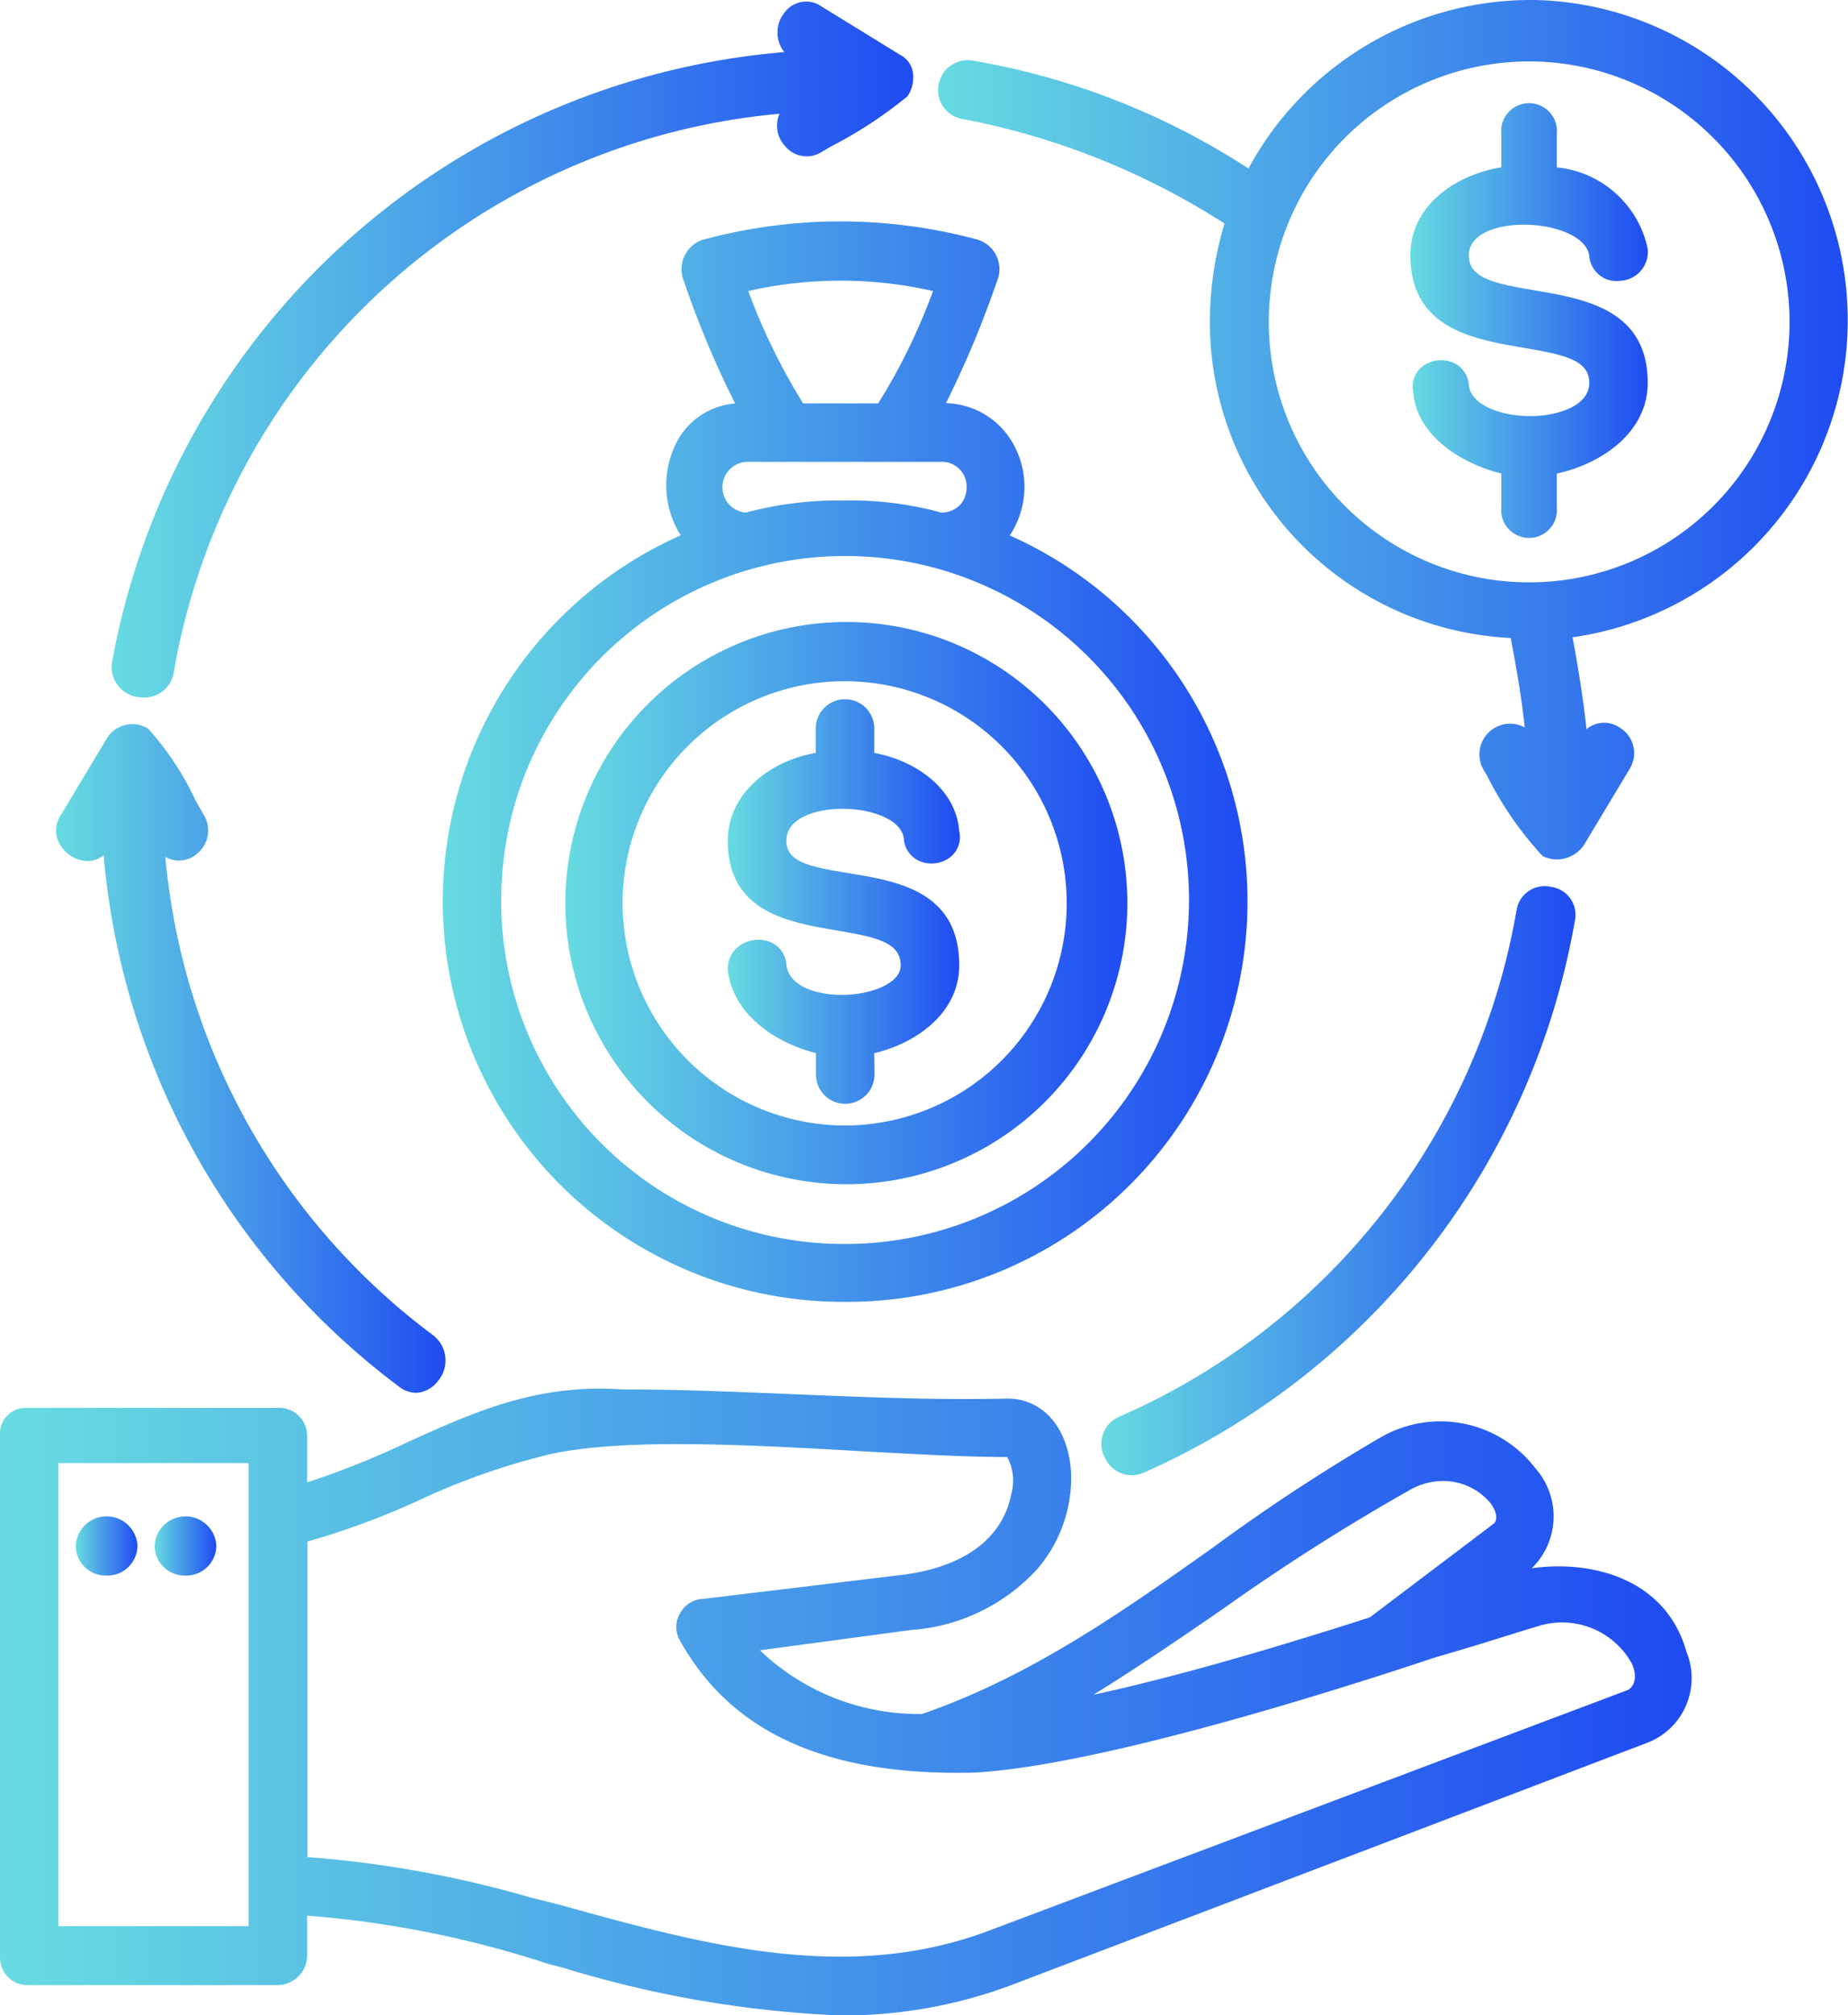
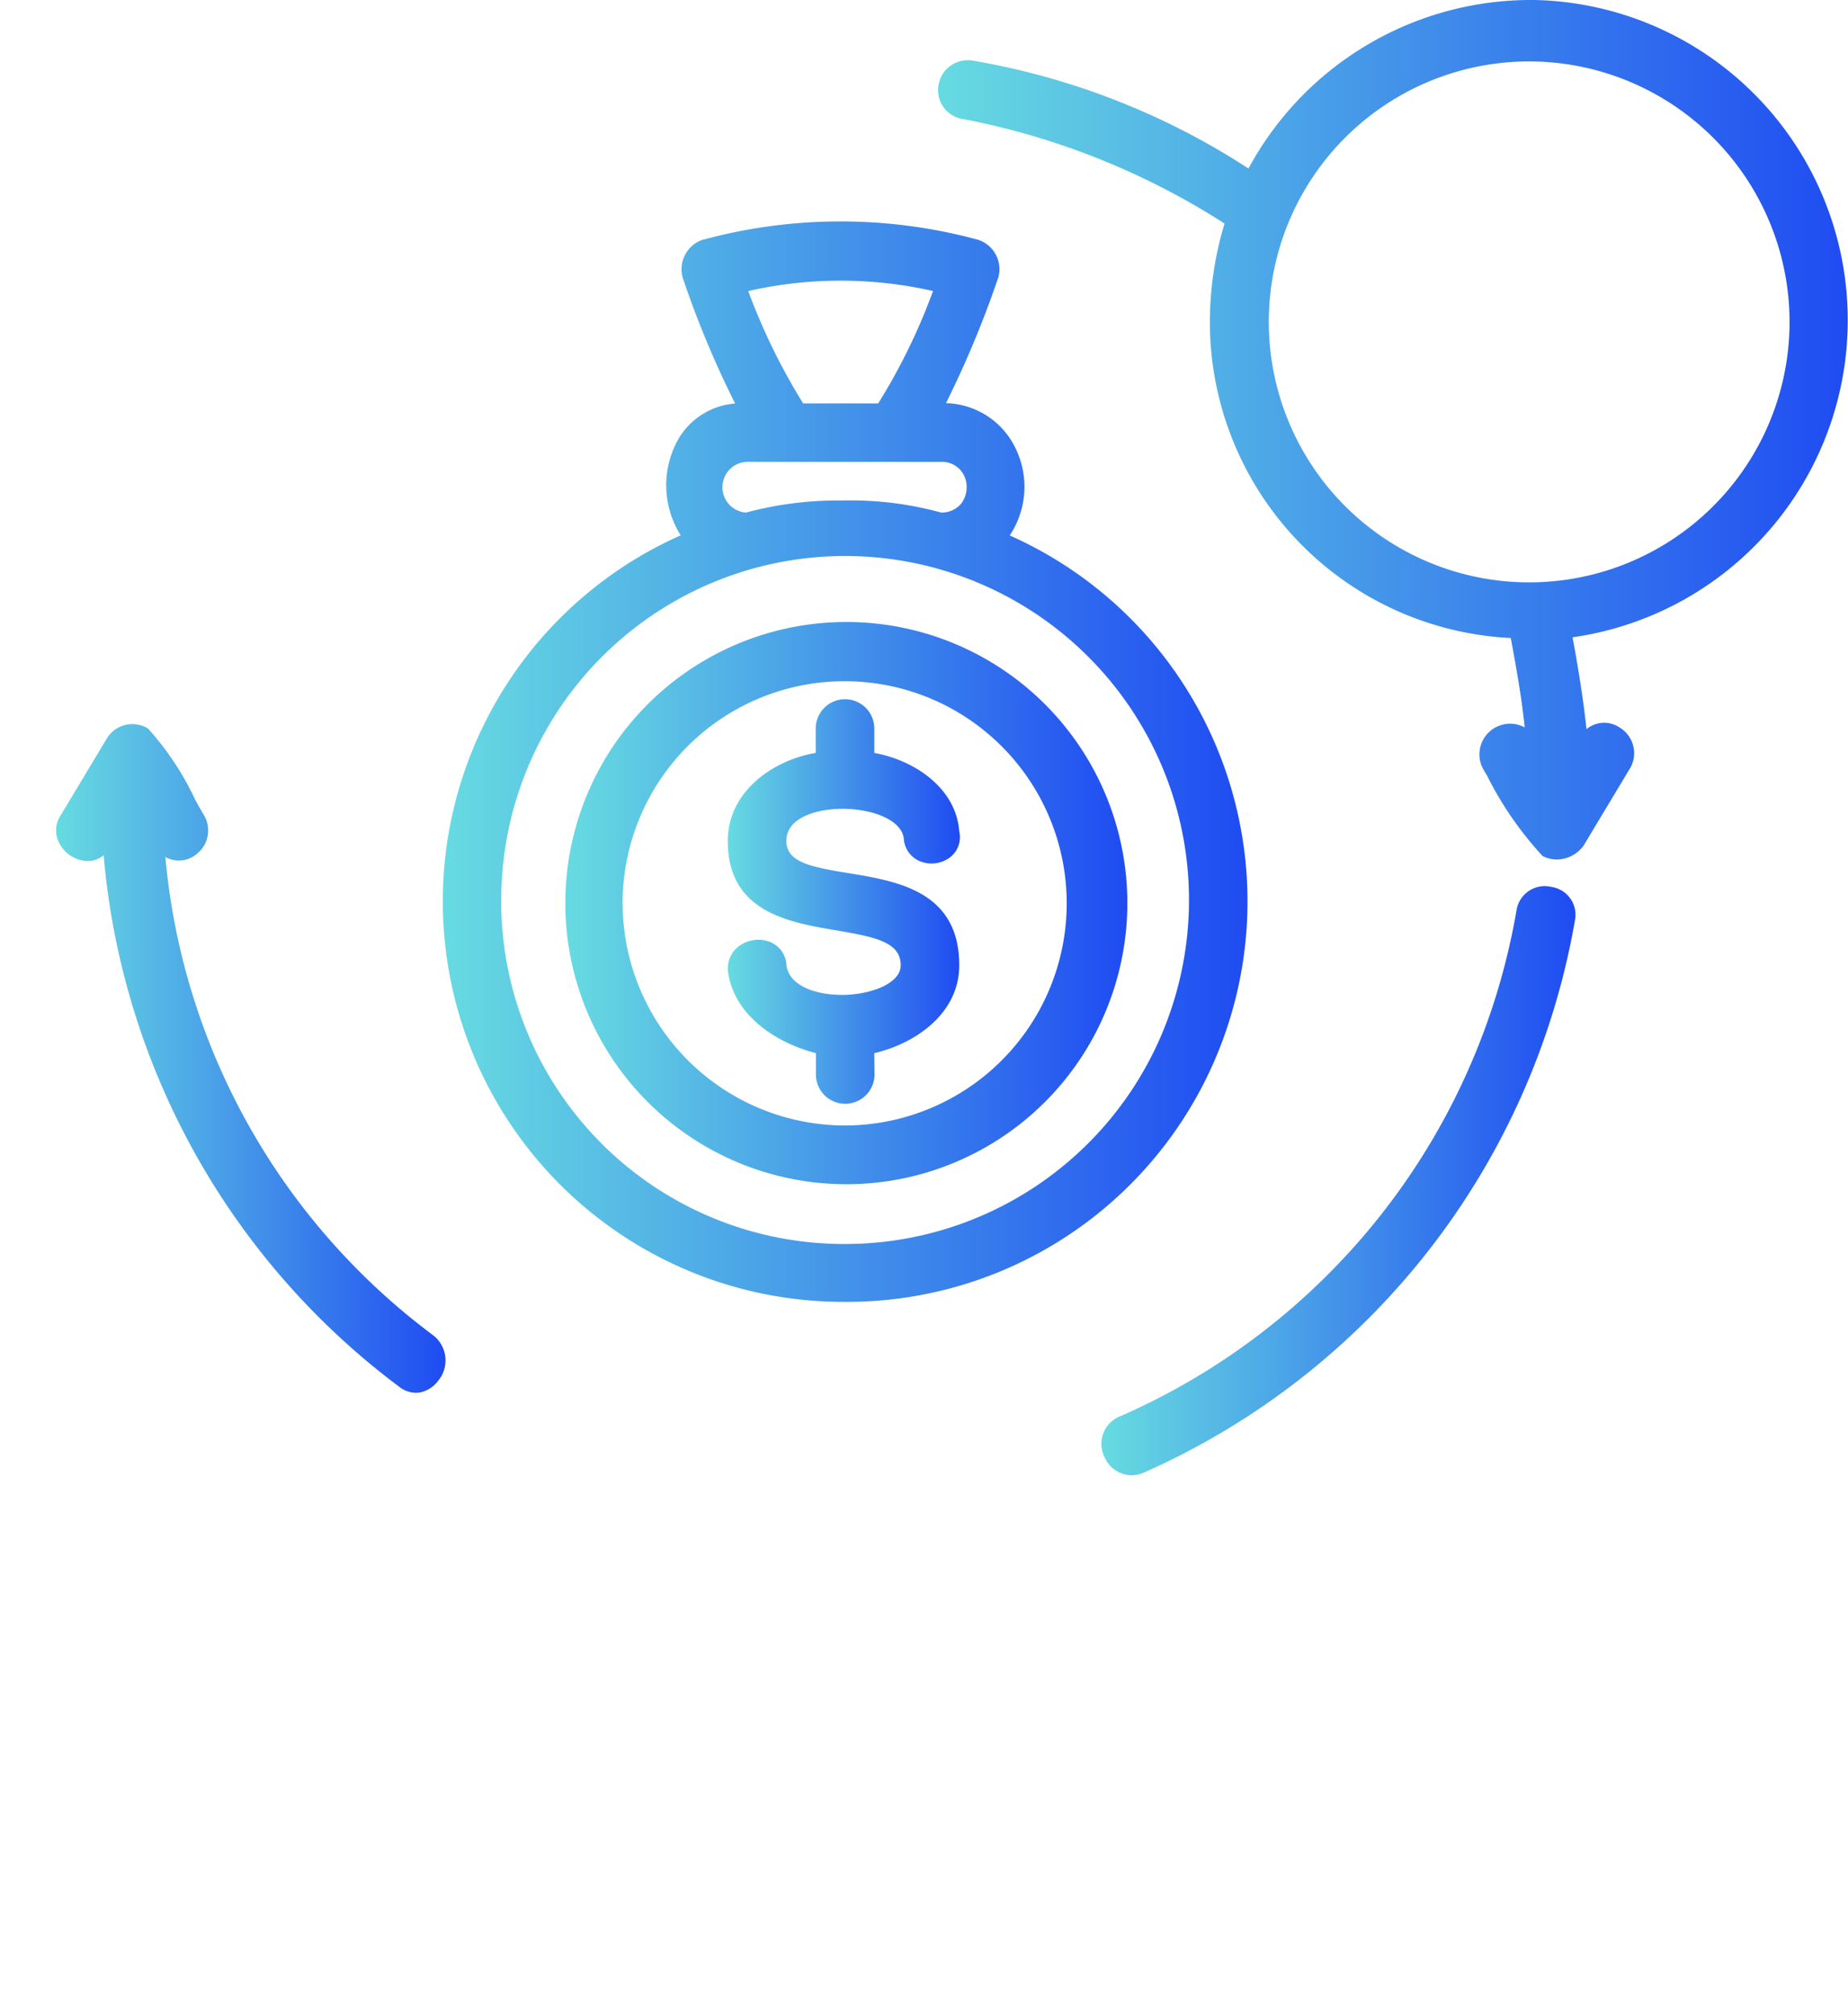
<svg xmlns="http://www.w3.org/2000/svg" xmlns:xlink="http://www.w3.org/1999/xlink" width="66.267" height="72.242" viewBox="0 0 66.267 72.242">
  <defs>
    <linearGradient id="linear-gradient" y1="0.5" x2="1" y2="0.5" gradientUnits="objectBoundingBox">
      <stop offset="0" stop-color="#67dbe1" />
      <stop offset="1" stop-color="#1f4bf2" />
    </linearGradient>
    <linearGradient id="linear-gradient-10" x1="0" y1="0.5" x2="1" y2="0.5" xlink:href="#linear-gradient" />
    <linearGradient id="linear-gradient-11" x1="0" y1="0.5" x2="1" y2="0.5" xlink:href="#linear-gradient" />
  </defs>
  <g id="Serv_DigOp_BPS_BFSOperSec2_7StartTreasMgmt_bluegradient" transform="translate(-3269.652 -4359.231)">
    <path id="Path_7427" data-name="Path 7427" d="M3299.9,4401.681a10.077,10.077,0,1,0,0-20.153,10.077,10.077,0,0,0,0,20.153Zm-7.923-10.134a7.963,7.963,0,1,1,7.923,8.029A7.985,7.985,0,0,1,3291.978,4391.547Z" fill="url(#linear-gradient)" />
    <path id="Path_7428" data-name="Path 7428" d="M3299.659,4392.585c1.42.24,2.29.429,2.29,1.25,0,.614-.94.994-1.868,1.053-1,.057-2.125-.245-2.229-1.063a.939.939,0,0,0-.541-.809,1.171,1.171,0,0,0-1.133.111,1,1,0,0,0-.42.946c.236,1.626,1.823,2.574,3.152,2.908v.767a1.049,1.049,0,0,0,2.1,0l-.008-.765c1.533-.36,3.047-1.459,3.047-3.148,0-2.658-2.216-3.019-4-3.309-1.366-.223-2.2-.4-2.2-1.153s.889-1.079,1.72-1.139c1.114-.078,2.383.3,2.491,1.045a.938.938,0,0,0,.571.821,1.109,1.109,0,0,0,1.1-.145.915.915,0,0,0,.319-.918c-.119-1.587-1.643-2.562-3.047-2.816v-.875a1.049,1.049,0,0,0-2.1,0v.874c-1.585.27-3.154,1.422-3.154,3.153C3295.748,4391.924,3297.917,4392.29,3299.659,4392.585Z" fill="url(#linear-gradient)" />
-     <path id="Path_7429" data-name="Path 7429" d="M3274.6,4384.219a1.21,1.21,0,0,0,.2.017,1.073,1.073,0,0,0,1.088-.937,24.259,24.259,0,0,1,21.717-19.99,1.071,1.071,0,0,0,.189,1.148,1,1,0,0,0,1.312.227l.329-.194a15.62,15.62,0,0,0,2.762-1.81,1.217,1.217,0,0,0,.169-.954.848.848,0,0,0-.431-.525l-2.823-1.738a.961.961,0,0,0-1.356.258,1.122,1.122,0,0,0,.02,1.378,26.744,26.744,0,0,0-24.1,21.832A1.087,1.087,0,0,0,3274.6,4384.219Z" fill="url(#linear-gradient)" />
    <path id="Path_7430" data-name="Path 7430" d="M3304.714,4367.823a18.835,18.835,0,0,0-9.846,0l-.014,0a1.118,1.118,0,0,0-.725,1.35,34.8,34.8,0,0,0,1.883,4.522,2.587,2.587,0,0,0-2.151,1.5,3.366,3.366,0,0,0,.2,3.226,14.356,14.356,0,0,0,5.843,27.477,14.355,14.355,0,0,0,5.955-27.473,3.141,3.141,0,0,0,.214-3.113,2.841,2.841,0,0,0-2.5-1.629,36.148,36.148,0,0,0,1.884-4.531A1.108,1.108,0,0,0,3304.714,4367.823Zm-.629,9.5a.919.919,0,0,1-.685.282,12.232,12.232,0,0,0-3.5-.433,12.811,12.811,0,0,0-3.5.433.911.911,0,0,1,.017-1.818h6.961a.883.883,0,0,1,.935.909A.931.931,0,0,1,3304.085,4377.324Zm-7.6-7.659a14.927,14.927,0,0,1,6.624,0,21.637,21.637,0,0,1-1.966,4.028h-2.692A22.31,22.31,0,0,1,3296.483,4369.665Zm-8.859,21.882a12.331,12.331,0,1,1,12.277,12.278A12.291,12.291,0,0,1,3287.624,4391.547Z" fill="url(#linear-gradient)" />
-     <path id="Path_7431" data-name="Path 7431" d="M3324.667,4369.637c-1.453-.246-2.344-.438-2.344-1.253,0-.714.857-1.03,1.658-1.088,1.2-.086,2.549.337,2.66,1.1a.973.973,0,0,0,1.106.9,1.037,1.037,0,0,0,.989-1.148,3.7,3.7,0,0,0-3.259-2.918v-1.2a1,1,0,1,0-1.99,0v1.2c-1.591.253-3.26,1.333-3.26,3.156,0,2.625,2.256,3.007,4.07,3.314,1.453.247,2.344.438,2.344,1.253,0,.783-.994,1.127-1.844,1.185-1.134.072-2.369-.313-2.474-1.09a.937.937,0,0,0-.571-.821,1.112,1.112,0,0,0-1.1.144.914.914,0,0,0-.319.917c.1,1.506,1.644,2.541,3.154,2.917v1.209a1,1,0,1,0,1.99,0v-1.206c1.639-.36,3.26-1.493,3.26-3.255C3328.737,4370.326,3326.48,4369.945,3324.667,4369.637Z" fill="url(#linear-gradient)" />
    <path id="Path_7432" data-name="Path 7432" d="M3324.486,4359.231a11.506,11.506,0,0,0-10.065,6.041,26.177,26.177,0,0,0-9.826-3.858,1.085,1.085,0,0,0-1.056.354,1.1,1.1,0,0,0-.183,1.069,1.063,1.063,0,0,0,.868.669,26.643,26.643,0,0,1,9.339,3.738,12.207,12.207,0,0,0-.526,3.427,11.34,11.34,0,0,0,10.789,11.43c.194,1.047.39,2.125.5,3.205a1.1,1.1,0,0,0-1.476,1.518l.13.219a12.388,12.388,0,0,0,1.989,2.875,1.135,1.135,0,0,0,.512.123,1.2,1.2,0,0,0,.958-.5l1.634-2.72a1.073,1.073,0,0,0-.338-1.507.988.988,0,0,0-1.193.056c-.1-.936-.263-2.018-.5-3.294a11.481,11.481,0,0,0-1.561-22.848Zm9.337,11.432a9.337,9.337,0,1,1-9.337-9.23A9.347,9.347,0,0,1,3333.823,4370.663Z" fill="url(#linear-gradient)" />
-     <path id="Path_7433" data-name="Path 7433" d="M3324.581,4415.447a2.6,2.6,0,0,0,.134-3.575,4.289,4.289,0,0,0-5.617-1.079,67.077,67.077,0,0,0-5.912,3.884c-3.216,2.28-6.542,4.638-10.468,5.994a8.224,8.224,0,0,1-5.816-2.282l5.415-.728a6.761,6.761,0,0,0,4.5-2.152,5,5,0,0,0,1.242-3.49c-.088-1.588-1-2.654-2.282-2.654-2.531.06-5.142-.05-7.666-.156-2.019-.084-4.106-.172-6.127-.172h-.011c-3.049-.211-5.3.8-7.685,1.881a30.349,30.349,0,0,1-3.622,1.451v-1.678a1.006,1.006,0,0,0-1.1-.991h-8.922a.919.919,0,0,0-.991.991v18.71a.982.982,0,0,0,.991.991h8.922a1.08,1.08,0,0,0,1.1-.991v-1.5a36.845,36.845,0,0,1,8.652,1.731l.557.146a39.4,39.4,0,0,0,9.9,1.7,17.2,17.2,0,0,0,6.145-1.089l22.839-8.7a2.482,2.482,0,0,0,1.366-3.248C3329.417,4415.906,3326.876,4415.134,3324.581,4415.447Zm-1.363-1.6-4.445,3.361c-3.961,1.276-7.291,2.207-9.914,2.775,1.564-.963,3.128-2.036,4.646-3.078a76.218,76.218,0,0,1,6.7-4.262,2.43,2.43,0,0,1,1.19-.324,2.212,2.212,0,0,1,1.713.806C3323.277,4413.36,3323.394,4413.672,3323.218,4413.851Zm-28.317,2.695a.989.989,0,0,0-.86.518.962.962,0,0,0-.009.975c1.771,3.19,5.022,4.745,9.933,4.745.2,0,.414,0,.625-.007,4.489-.245,13.077-2.978,16.556-4.139.935-.267,1.795-.534,2.486-.75.436-.136.809-.252,1.1-.337a2.861,2.861,0,0,1,3.441,1.327c.182.421.12.775-.144.936l-22.837,8.6c-5.126,1.968-10.331.525-15.367-.87-.383-.1-.766-.193-1.149-.29a39.212,39.212,0,0,0-8-1.449v-11.31A27.964,27.964,0,0,0,3284.7,4413a24.707,24.707,0,0,1,4.691-1.644c2.69-.584,7.165-.329,11.113-.106,1.947.11,3.774.207,5.266.212a1.8,1.8,0,0,1,.138,1.352c-.173.9-.9,2.463-3.837,2.863Zm-16.335-4.864v16.6h-6.818v-16.6Z" fill="url(#linear-gradient)" />
    <path id="Path_7434" data-name="Path 7434" d="M3272.728,4390.094a.878.878,0,0,0,.64-.206,26.642,26.642,0,0,0,10.59,19.047.987.987,0,0,0,.6.223.917.917,0,0,0,.179-.018,1.083,1.083,0,0,0,.621-.406,1.14,1.14,0,0,0-.167-1.633,24.087,24.087,0,0,1-9.61-17.15.988.988,0,0,0,1.144-.124,1.071,1.071,0,0,0,.23-1.392c-.066-.109-.167-.289-.29-.509a10.411,10.411,0,0,0-1.7-2.574,1.068,1.068,0,0,0-1.489.362l-1.631,2.716a.98.98,0,0,0-.075,1.013A1.193,1.193,0,0,0,3272.728,4390.094Z" fill="url(#linear-gradient)" />
    <path id="Path_7435" data-name="Path 7435" d="M3309.27,4411.486a1.067,1.067,0,0,0,.949.629,1.21,1.21,0,0,0,.5-.118,26.63,26.63,0,0,0,15.408-19.774,1.009,1.009,0,0,0-.85-1.2,1.022,1.022,0,0,0-1.243.83h0a24.289,24.289,0,0,1-14.288,18.179A1.06,1.06,0,0,0,3309.27,4411.486Z" fill="url(#linear-gradient)" />
-     <path id="Path_7436" data-name="Path 7436" d="M3273.471,4415.709h0a1.076,1.076,0,0,0,1.109-1.1,1.109,1.109,0,0,0-2.211,0A1.069,1.069,0,0,0,3273.471,4415.709Z" fill="url(#linear-gradient-10)" />
-     <path id="Path_7437" data-name="Path 7437" d="M3276.3,4415.709h0a1.075,1.075,0,0,0,1.108-1.1,1.109,1.109,0,0,0-2.211,0A1.07,1.07,0,0,0,3276.3,4415.709Z" fill="url(#linear-gradient-11)" />
  </g>
</svg>